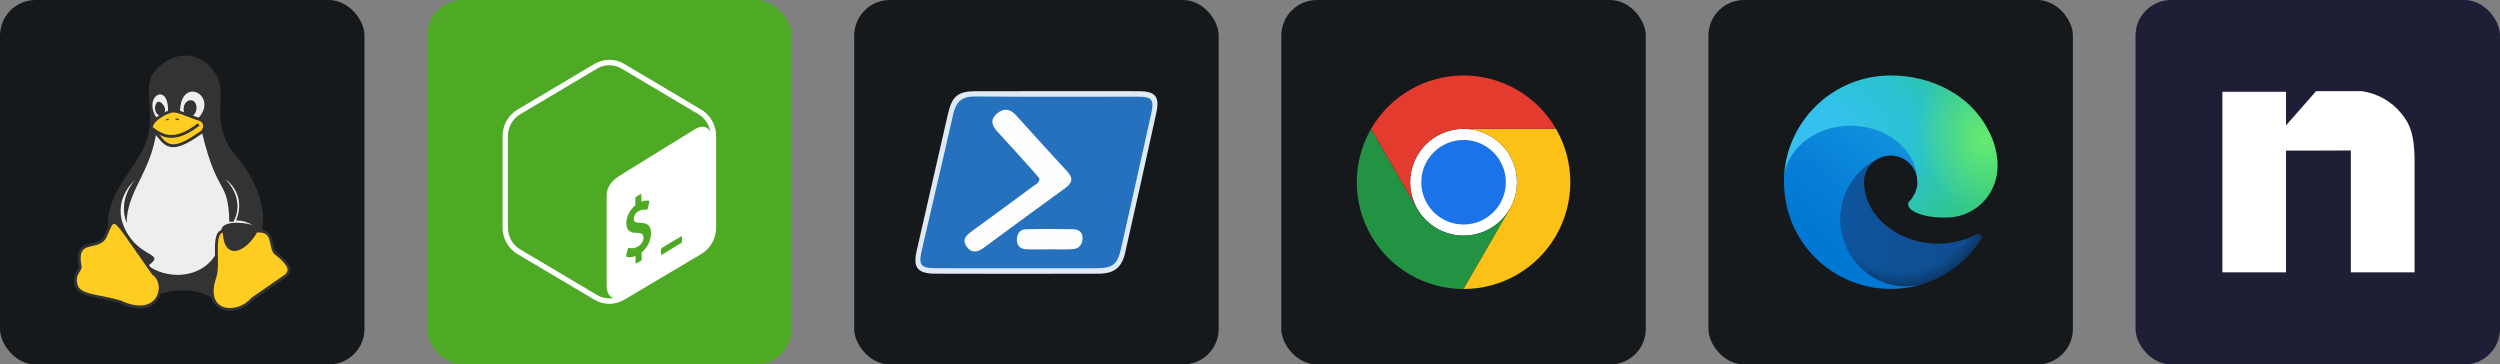
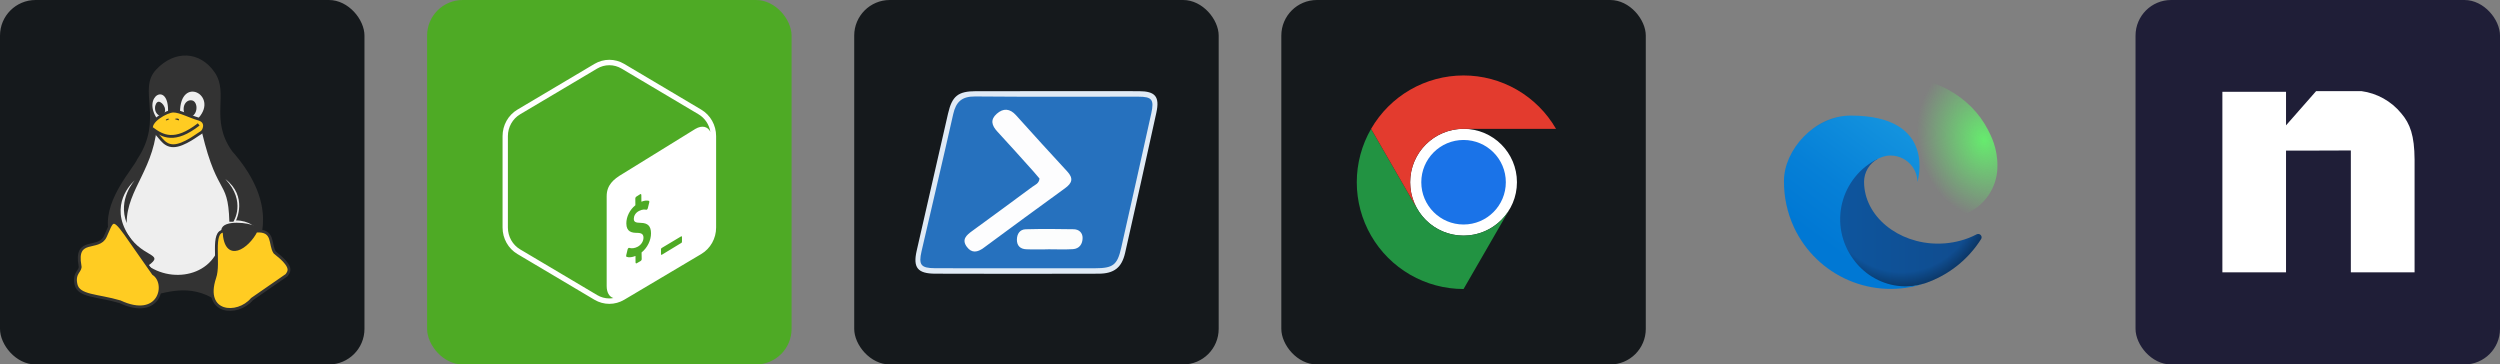
<svg xmlns="http://www.w3.org/2000/svg" width="329.25" height="48" viewBox="0 0 1756 256" fill="none" version="1.1">
  <rect x="0" y="0" width="1756" height="256" fill="#808080" stroke="none" />
  <defs>
    <linearGradient id="icon_4_linearGradient1" x1="53" y1="128.014" x2="203.105" y2="128.014" gradientUnits="userSpaceOnUse">
      <stop stop-color="#0C59A4" />
      <stop offset="1" stop-color="#114A8B" />
    </linearGradient>
    <radialGradient id="icon_4_radialGradient1" cx="0" cy="0" r="1" gradientUnits="userSpaceOnUse" gradientTransform="translate(135.877 129.324) scale(80.269 88.293)">
      <stop offset="0.7" stop-opacity="0" />
      <stop offset="0.9" stop-opacity="0.5" />
      <stop offset="1" />
    </radialGradient>
    <linearGradient id="icon_4_linearGradient2" x1="188.846" y1="90.16" x2="111.648" y2="193.956" gradientUnits="userSpaceOnUse">
      <stop stop-color="#1B9DE2" />
      <stop offset="0.2" stop-color="#1595DF" />
      <stop offset="0.7" stop-color="#0680D7" />
      <stop offset="1" stop-color="#0078D4" />
    </linearGradient>
    <radialGradient id="icon_4_radialGradient2" cx="0" cy="0" r="1" gradientUnits="userSpaceOnUse" gradientTransform="translate(115.722 161.836) rotate(-79.412) scale(104.065 102.521)">
      <stop offset="0.8" stop-opacity="0" />
      <stop offset="0.9" stop-opacity="0.5" />
      <stop offset="1" />
    </radialGradient>
    <radialGradient id="icon_4_radialGradient3" cx="0" cy="0" r="1" gradientUnits="userSpaceOnUse" gradientTransform="translate(68.169 94.64) rotate(91.525) scale(178.184 252.887)">
      <stop stop-color="#35C1F1" />
      <stop offset="0.1" stop-color="#34C1ED" />
      <stop offset="0.2" stop-color="#2FC2DF" />
      <stop offset="0.3" stop-color="#2BC3D2" />
      <stop offset="0.7" stop-color="#36C752" />
    </radialGradient>
    <radialGradient id="icon_4_radialGradient4" cx="0" cy="0" r="1" gradientUnits="userSpaceOnUse" gradientTransform="translate(193.656 98.292) rotate(73.74) scale(57.01 46.361)">
      <stop stop-color="#66EB6E" />
      <stop offset="1" stop-color="#66EB6E" stop-opacity="0" />
    </radialGradient>
  </defs>
  <g transform="translate(0, 0)">
    <svg width="256" height="256" title="Linux" viewBox="0 0 256 256" fill="none" id="linux">
      <style>
#linux {
    rect {fill: #15191C}

    @media (prefers-color-scheme: light) {
        rect {fill: #F4F2ED}
    }
}
</style>
      <rect width="256" height="256" rx="25" fill="#15191C" />
      <path d="M96.472 111.735C93.662 118.292 73.992 138.899 75.865 159.506C83.359 245.681 109.586 187.606 148.927 209.15C148.927 209.15 219.178 169.81 162.977 106.115C147.053 83.635 161.103 65.838 150.8 50.851C140.496 35.864 122.699 34.928 109.586 48.978C96.472 63.028 115.206 83.635 96.472 111.735Z" fill="#333333" />
      <path d="M165.787 154.823C165.787 154.823 174.217 137.962 158.293 125.786C173.28 141.709 163.913 155.759 163.913 155.759H161.103C160.167 122.976 151.737 140.772 139.56 82.698C153.61 66.775 126.446 52.724 126.446 78.951H118.016C118.953 56.471 99.282 67.711 110.523 83.635C109.586 118.292 88.979 132.342 88.979 156.696C82.422 139.836 94.599 126.722 94.599 126.722C94.599 126.722 77.739 140.772 88.042 161.379C98.346 181.986 117.079 177.303 103.966 186.67C124.573 200.72 156.42 191.353 155.483 161.379C156.42 153.886 176.09 156.696 177.964 158.569C179.837 160.443 175.154 154.823 165.787 154.823ZM113.333 81.762C106.776 79.888 108.649 71.458 111.459 71.458C114.269 71.458 118.953 78.015 113.333 81.762ZM131.13 82.698C126.446 76.141 130.193 69.585 134.876 70.521C139.56 71.458 139.56 82.698 131.13 82.698Z" fill="#EEEEEE" />
      <path d="M88.042 164.189L107.713 192.29C118.016 198.847 112.396 225.074 84.296 211.96C68.372 207.277 55.258 208.213 53.385 199.783C51.512 191.353 57.132 190.417 56.195 186.67C52.448 166.063 69.309 176.366 73.992 166.063C78.675 155.759 78.675 151.076 88.042 164.189ZM192.951 177.303C189.204 171.683 192.951 161.379 179.837 162.316C174.217 173.556 158.293 184.796 157.357 162.316C147.99 162.316 154.547 184.796 150.8 195.1C142.37 220.39 166.723 222.264 177.027 210.087L201.381 193.227C203.254 190.417 206.064 187.606 192.951 177.303ZM106.776 91.128C103.966 85.508 117.079 78.015 121.763 78.015C126.446 78.015 133.003 81.761 139.56 83.635C146.117 85.508 143.306 92.065 141.433 93.002C139.56 93.938 129.256 102.369 121.763 102.369C114.269 102.369 112.396 94.875 106.776 91.128Z" fill="#FFCC22" stroke="#333333" stroke-width="2" />
      <path d="M106.776 90.192C114.269 95.812 122.699 100.495 139.56 87.382Z" fill="#FFCC22" />
      <path d="M106.776 90.192C114.269 95.812 122.699 100.495 139.56 87.382" stroke="#333333" stroke-width="2" />
      <path d="M117.079 84.572C115.206 84.572 118.016 82.698 118.953 83.635ZM125.51 84.572C126.446 83.635 124.573 82.698 122.699 83.635Z" fill="#333333" />
    </svg>
  </g>
  <g transform="translate(300, 0)">
    <svg width="256" height="256" title="Bash" viewBox="0 0 256 256" fill="none">
      <rect width="256" height="256" rx="25" fill="#4EAA25" />
      <path d="M192.557 77L138.436 44.871C135.207 42.957 131.607 42 128 42C124.393 42 120.793 42.957 117.557 44.879L63.436 77C56.979 80.836 53 87.921 53 95.593V159.843C53 167.507 56.979 174.6 63.443 178.436L117.564 210.557C120.793 212.471 124.393 213.429 128 213.429C131.607 213.429 135.207 212.471 138.436 210.557L192.557 178.436C199.014 174.6 203 167.514 203 159.843V95.593C203 87.921 199.021 80.836 192.557 77ZM150.643 177.329L150.736 181.943C150.743 182.5 150.379 183.136 149.943 183.357L147.207 184.929C146.771 185.15 146.414 184.879 146.407 184.321L146.357 179.786C144.014 180.757 141.643 180.993 140.129 180.386C139.843 180.271 139.721 179.85 139.836 179.371L140.829 175.2C140.907 174.871 141.086 174.543 141.321 174.336C141.407 174.257 141.493 174.193 141.579 174.15C141.736 174.071 141.886 174.05 142.021 174.107C143.657 174.657 145.743 174.4 147.75 173.386C150.3 172.093 152.007 169.493 151.979 166.907C151.957 164.564 150.686 163.586 147.6 163.564C143.671 163.571 140 162.8 139.943 157.014C139.893 152.25 142.371 147.293 146.293 144.157L146.243 139.5C146.236 138.929 146.586 138.3 147.036 138.071L149.679 136.386C150.114 136.164 150.471 136.436 150.479 137.007L150.521 141.671C152.471 140.893 154.171 140.686 155.707 141.043C156.043 141.129 156.186 141.586 156.05 142.121L155.021 146.25C154.943 146.564 154.764 146.879 154.557 147.079C154.471 147.164 154.379 147.229 154.286 147.279C154.15 147.35 154.014 147.371 153.879 147.343C153.179 147.186 151.507 146.821 148.886 148.15C146.136 149.543 145.171 151.936 145.193 153.707C145.214 155.829 146.3 156.471 150.057 156.536C155.057 156.621 157.221 158.807 157.271 163.843C157.321 168.764 154.686 174.079 150.643 177.329ZM179.021 169.564C179.021 169.993 178.964 170.393 178.607 170.6L164.921 178.914C164.564 179.121 164.279 178.943 164.279 178.514V174.986C164.279 174.557 164.543 174.321 164.9 174.114L178.379 166.05C178.736 165.843 179.021 166.021 179.021 166.45V169.564ZM188.421 90.55L137.221 122.171C130.836 125.907 126.129 130.093 126.129 137.793V200.886C126.129 205.493 127.986 208.479 130.843 209.343C129.907 209.507 128.957 209.621 128 209.621C125 209.621 122.05 208.807 119.45 207.264L65.329 175.143C60.036 172 56.75 166.136 56.75 159.843V95.593C56.75 89.3 60.036 83.436 65.329 80.293L119.45 48.164C122.043 46.621 125 45.807 128 45.807C130.993 45.807 133.95 46.621 136.55 48.164L190.671 80.293C195.129 82.943 198.143 87.529 198.986 92.664C197.186 88.836 193.143 87.793 188.421 90.55Z" fill="white" />
    </svg>
  </g>
  <g transform="translate(600, 0)">
    <svg width="256" height="256" title="PowerShell" viewBox="0 0 256 256" fill="none" id="powershell">
      <style>
#powershell {
    rect {fill: #15191C}

    @media (prefers-color-scheme: light) {
        rect {fill: #F4F2ED}
    }
}
</style>
      <rect width="256" height="256" rx="25" fill="#15191C" />
      <path fill-rule="evenodd" clip-rule="evenodd" d="M142.778 64.026C161.889 64.02 181.001 63.962 200.112 64.042C211.474 64.089 214.677 67.885 212.228 79.106C205.055 111.966 197.722 144.793 190.29 177.596C187.939 187.965 182.539 192.212 171.632 192.244C133.409 192.358 95.186 192.37 56.963 192.239C44.47 192.195 41.183 187.964 43.875 176.124C51.179 143.968 58.521 111.823 65.923 79.69C68.743 67.445 72.98 64.083 85.442 64.047C104.554 63.993 123.666 64.033 142.778 64.026Z" fill="#E0EAF5" />
      <path fill-rule="evenodd" clip-rule="evenodd" d="M113.897 188.423C94.783 188.416 75.668 188.504 56.556 188.379C46.863 188.316 45.101 186.029 47.283 176.549C54.679 144.399 62.314 112.304 69.547 80.118C71.486 71.485 75.669 67.67 84.918 67.755C123.142 68.11 161.372 67.869 199.599 67.908C209.186 67.918 210.795 69.968 208.643 79.691C201.656 111.257 194.625 142.813 187.47 174.341C184.792 186.141 181.708 188.392 169.294 188.42C150.828 188.459 132.362 188.43 113.897 188.423Z" fill="#2671BE" />
      <path fill-rule="evenodd" clip-rule="evenodd" d="M130.161 125.418C128.879 123.915 127.472 122.184 125.982 120.529C117.533 111.145 109.159 101.69 100.56 92.445C96.625 88.215 95.371 84.106 100.097 79.93C104.767 75.802 109.355 76.168 113.639 80.917C125.569 94.138 137.486 107.374 149.614 120.413C154.142 125.283 153.087 128.595 148.1 132.203C128.957 146.059 109.922 160.065 90.909 174.097C86.635 177.252 82.56 178.042 79.108 173.382C75.299 168.242 78.823 165.184 82.773 162.307C96.903 152.015 111.005 141.685 125.047 131.274C127.003 129.824 129.811 128.978 130.161 125.418Z" fill="#FDFDFE" />
      <path fill-rule="evenodd" clip-rule="evenodd" d="M136.213 175.14C131.067 175.14 125.913 175.317 120.779 175.083C116.683 174.898 114.218 172.609 114.269 168.294C114.319 164.215 116.376 161.148 120.468 161.037C131.715 160.736 142.978 160.801 154.229 161.021C157.805 161.09 160.444 163.42 160.422 167.146C160.397 171.42 158.148 174.731 153.571 175.007C147.803 175.356 142.001 175.093 136.213 175.093C136.213 175.107 136.213 175.124 136.213 175.14Z" fill="#FCFDFD" />
    </svg>
  </g>
  <g transform="translate(900, 0)">
    <svg width="256" height="256" title="Chrome" viewBox="0 0 256 256" fill="none" id="chrome">
      <style>
#chrome {
    rect {fill: #15191C}

    @media (prefers-color-scheme: light) {
        rect {fill: #F4F2ED}
    }
}
</style>
      <rect width="256" height="256" rx="25" fill="#15191C" />
      <path d="M128.002 165.498C148.714 165.498 165.503 148.707 165.503 127.996C165.503 107.284 148.714 90.493 128.002 90.493C107.29 90.493 90.501 107.284 90.501 127.996C90.501 148.707 107.29 165.498 128.002 165.498Z" fill="white" />
      <path d="M95.524 146.755L63.052 90.512C56.467 101.912 53 114.846 53 128.011C53 141.177 56.466 154.11 63.05 165.511C69.633 176.912 79.102 186.379 90.505 192.959C101.907 199.54 114.842 203.003 128.007 202.999L160.479 146.755V146.747C157.19 152.45 152.457 157.187 146.756 160.481C141.056 163.775 134.588 165.509 128.004 165.51C121.421 165.511 114.953 163.779 109.251 160.487C103.549 157.195 98.815 152.459 95.524 146.757V146.755Z" fill="#229342" />
-       <path d="M160.477 146.753L128.005 202.997C141.17 202.999 154.104 199.534 165.506 192.952C176.908 186.37 186.375 176.901 192.957 165.499C199.538 154.097 203.002 141.163 203 127.998C202.998 114.832 199.529 101.9 192.943 90.5H128L127.992 90.505C134.576 90.502 141.044 92.233 146.747 95.523C152.45 98.813 157.185 103.546 160.478 109.248C163.771 114.949 165.504 121.417 165.504 128.001C165.504 134.585 163.77 141.053 160.477 146.754L160.477 146.753Z" fill="#FBC116" />
      <path d="M128.002 157.693C144.399 157.693 157.691 144.401 157.691 128.003C157.691 111.606 144.399 98.315 128.002 98.315C111.605 98.315 98.313 111.607 98.313 128.003C98.313 144.4 111.605 157.693 128.002 157.693Z" fill="#1A73E8" />
      <path d="M128.002 90.502H192.946C186.365 79.1 176.897 69.631 165.496 63.047C154.095 56.464 141.162 52.999 127.996 53C114.831 53.001 101.898 56.468 90.498 63.053C79.098 69.637 69.632 79.107 63.053 90.511L95.525 146.755L95.534 146.759C92.239 141.059 90.503 134.592 90.501 128.008C90.499 121.424 92.231 114.956 95.522 109.253C98.812 103.55 103.547 98.815 109.249 95.523C114.951 92.231 121.42 90.499 128.004 90.501L128.002 90.502Z" fill="#E33B2E" />
    </svg>
  </g>
  <g transform="translate(1200, 0)">
    <svg width="256" height="256" title="Edge" viewBox="0 0 256 256" fill="none" id="edge">
      <style>
#edge {
    rect {fill: #15191C}

    @media (prefers-color-scheme: light) {
        rect {fill: #F4F2ED}
    }
}
</style>
-       <rect width="256" height="256" rx="25" fill="#15191C" />
      <path d="M188.406 164.618C186.395 165.663 184.32 166.583 182.195 167.371C175.466 169.876 168.341 171.146 161.161 171.121C133.447 171.121 109.307 152.079 109.307 127.588C109.343 124.308 110.252 121.097 111.941 118.286C113.63 115.475 116.037 113.164 118.916 111.592C93.839 112.647 87.394 138.779 87.394 154.071C87.394 197.429 127.295 201.765 135.908 201.765C140.536 201.765 147.509 200.417 151.727 199.07L152.489 198.835C168.634 193.256 182.396 182.345 191.511 167.899C191.776 167.46 191.89 166.946 191.835 166.436C191.78 165.927 191.559 165.449 191.207 165.077C190.855 164.704 190.39 164.458 189.884 164.375C189.378 164.292 188.859 164.377 188.406 164.618Z" fill="url(#icon_4_linearGradient1)" />
      <path d="M188.406 164.618C186.395 165.663 184.32 166.583 182.195 167.371C175.466 169.876 168.341 171.146 161.161 171.121C133.447 171.121 109.307 152.079 109.307 127.588C109.343 124.308 110.252 121.097 111.941 118.286C113.63 115.475 116.037 113.164 118.916 111.592C93.839 112.647 87.394 138.779 87.394 154.071C87.394 197.429 127.295 201.765 135.908 201.765C140.536 201.765 147.509 200.417 151.727 199.07L152.489 198.835C168.634 193.256 182.396 182.345 191.511 167.899C191.776 167.46 191.89 166.946 191.835 166.436C191.78 165.927 191.559 165.449 191.207 165.077C190.855 164.704 190.39 164.458 189.884 164.375C189.378 164.292 188.859 164.377 188.406 164.618Z" fill="url(#icon_4_radialGradient1)" />
      <path d="M114.932 194.382C109.716 191.143 105.196 186.901 101.631 181.902C97.561 176.331 94.76 169.937 93.423 163.168C92.086 156.4 92.247 149.42 93.894 142.721C95.541 136.021 98.635 129.762 102.957 124.385C107.28 119.007 112.727 114.641 118.916 111.592C120.791 110.713 123.896 109.19 128.056 109.248C130.984 109.271 133.866 109.97 136.478 111.292C139.09 112.613 141.362 114.521 143.114 116.865C145.472 120.036 146.764 123.871 146.806 127.822C146.806 127.705 161.161 81.183 99.932 81.183C74.21 81.183 53.059 105.557 53.059 127.002C52.956 138.33 55.378 149.538 60.148 159.813C67.96 176.448 81.608 189.635 98.5 196.871C115.393 204.108 134.355 204.89 151.786 199.07C145.679 200.998 139.226 201.578 132.873 200.769C126.52 199.96 120.419 197.781 114.99 194.382H114.932Z" fill="url(#icon_4_linearGradient2)" />
      <path d="M114.932 194.382C109.716 191.143 105.196 186.901 101.631 181.902C97.561 176.331 94.76 169.937 93.423 163.168C92.086 156.4 92.247 149.42 93.894 142.721C95.541 136.021 98.635 129.762 102.957 124.385C107.28 119.007 112.727 114.641 118.916 111.592C120.791 110.713 123.896 109.19 128.056 109.248C130.984 109.271 133.866 109.97 136.478 111.292C139.09 112.613 141.362 114.521 143.114 116.865C145.472 120.036 146.764 123.871 146.806 127.822C146.806 127.705 161.161 81.183 99.932 81.183C74.21 81.183 53.059 105.557 53.059 127.002C52.956 138.33 55.378 149.538 60.148 159.813C67.96 176.448 81.608 189.635 98.5 196.871C115.393 204.108 134.355 204.89 151.786 199.07C145.679 200.998 139.226 201.578 132.873 200.769C126.52 199.96 120.419 197.781 114.99 194.382H114.932Z" fill="url(#icon_4_radialGradient2)" />
-       <path d="M142.294 140.185C141.767 140.771 140.302 141.65 140.302 143.466C140.302 144.989 141.298 146.513 143.114 147.743C151.493 153.602 167.371 152.782 167.43 152.782C173.676 152.778 179.807 151.099 185.183 147.919C190.596 144.753 195.087 140.227 198.212 134.79C201.336 129.354 202.985 123.194 202.995 116.924C203.171 103.799 198.308 95.069 196.374 91.202C183.894 66.945 157.118 53 127.998 53C108.288 52.998 89.371 60.755 75.336 74.592C61.301 88.43 53.277 107.236 53 126.943C53.293 105.557 74.562 88.272 99.874 88.272C101.924 88.272 113.643 88.448 124.482 94.132C132.097 97.916 138.404 103.895 142.587 111.299C146.161 117.51 146.806 125.42 146.806 128.584C146.806 131.748 145.224 136.376 142.236 140.243L142.294 140.185Z" fill="url(#icon_4_radialGradient3)" />
      <path d="M142.294 140.185C141.767 140.771 140.302 141.65 140.302 143.466C140.302 144.989 141.298 146.513 143.114 147.743C151.493 153.602 167.371 152.782 167.43 152.782C173.676 152.778 179.807 151.099 185.183 147.919C190.596 144.753 195.087 140.227 198.212 134.79C201.336 129.354 202.985 123.194 202.995 116.924C203.171 103.799 198.308 95.069 196.374 91.202C183.894 66.945 157.118 53 127.998 53C108.288 52.998 89.371 60.755 75.336 74.592C61.301 88.43 53.277 107.236 53 126.943C53.293 105.557 74.562 88.272 99.874 88.272C101.924 88.272 113.643 88.448 124.482 94.132C132.097 97.916 138.404 103.895 142.587 111.299C146.161 117.51 146.806 125.42 146.806 128.584C146.806 131.748 145.224 136.376 142.236 140.243L142.294 140.185Z" fill="url(#icon_4_radialGradient4)" />
    </svg>
  </g>
  <g transform="translate(1500, 0)">
    <svg width="256" height="256" title="ngrok" viewBox="0 0 256 256" fill="none">
      <rect width="256" height="256" rx="25" fill="#1F1E37" />
      <path d="M126.819 64.031L105.705 88.048V64.489H61V191.3H105.705V105.771C122.419 105.832 136.964 105.71 151.234 105.68V191.3H196V112.005C195.878 95.29 192.944 86.979 186.619 79.584C179.611 71.049 169.634 65.481 158.69 64L126.819 64.031Z" fill="white" />
    </svg>
  </g>
</svg>